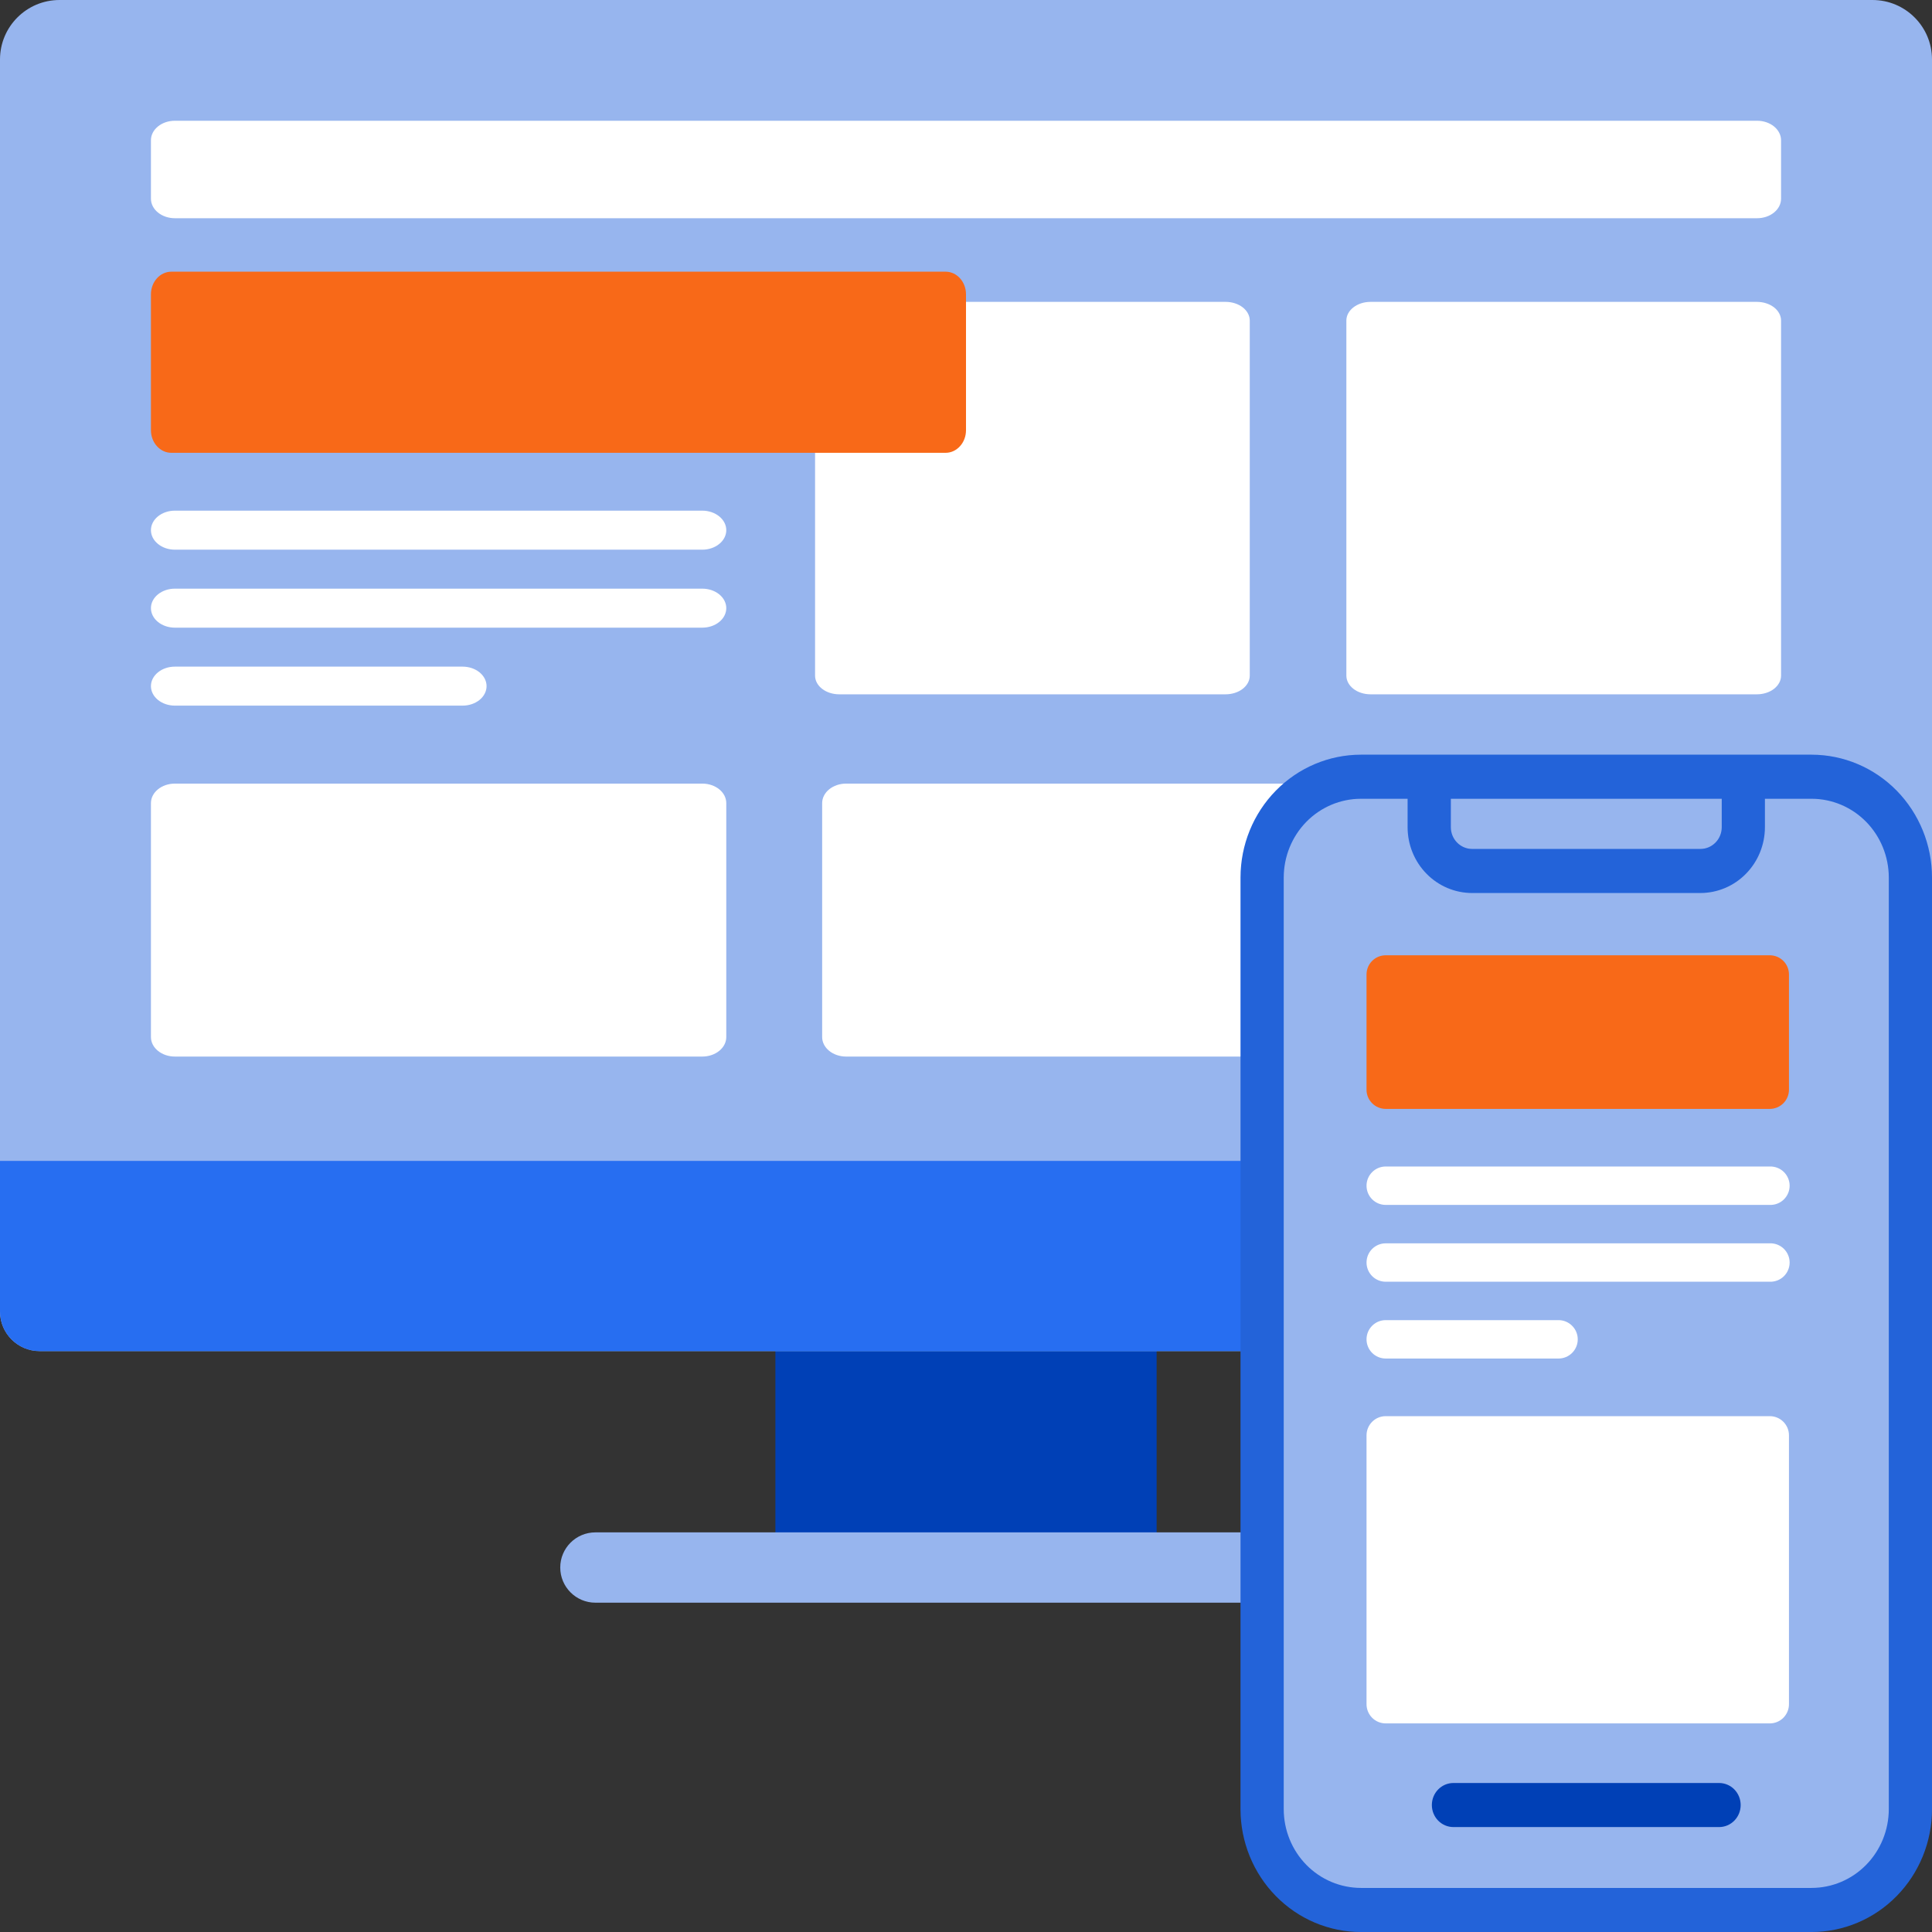
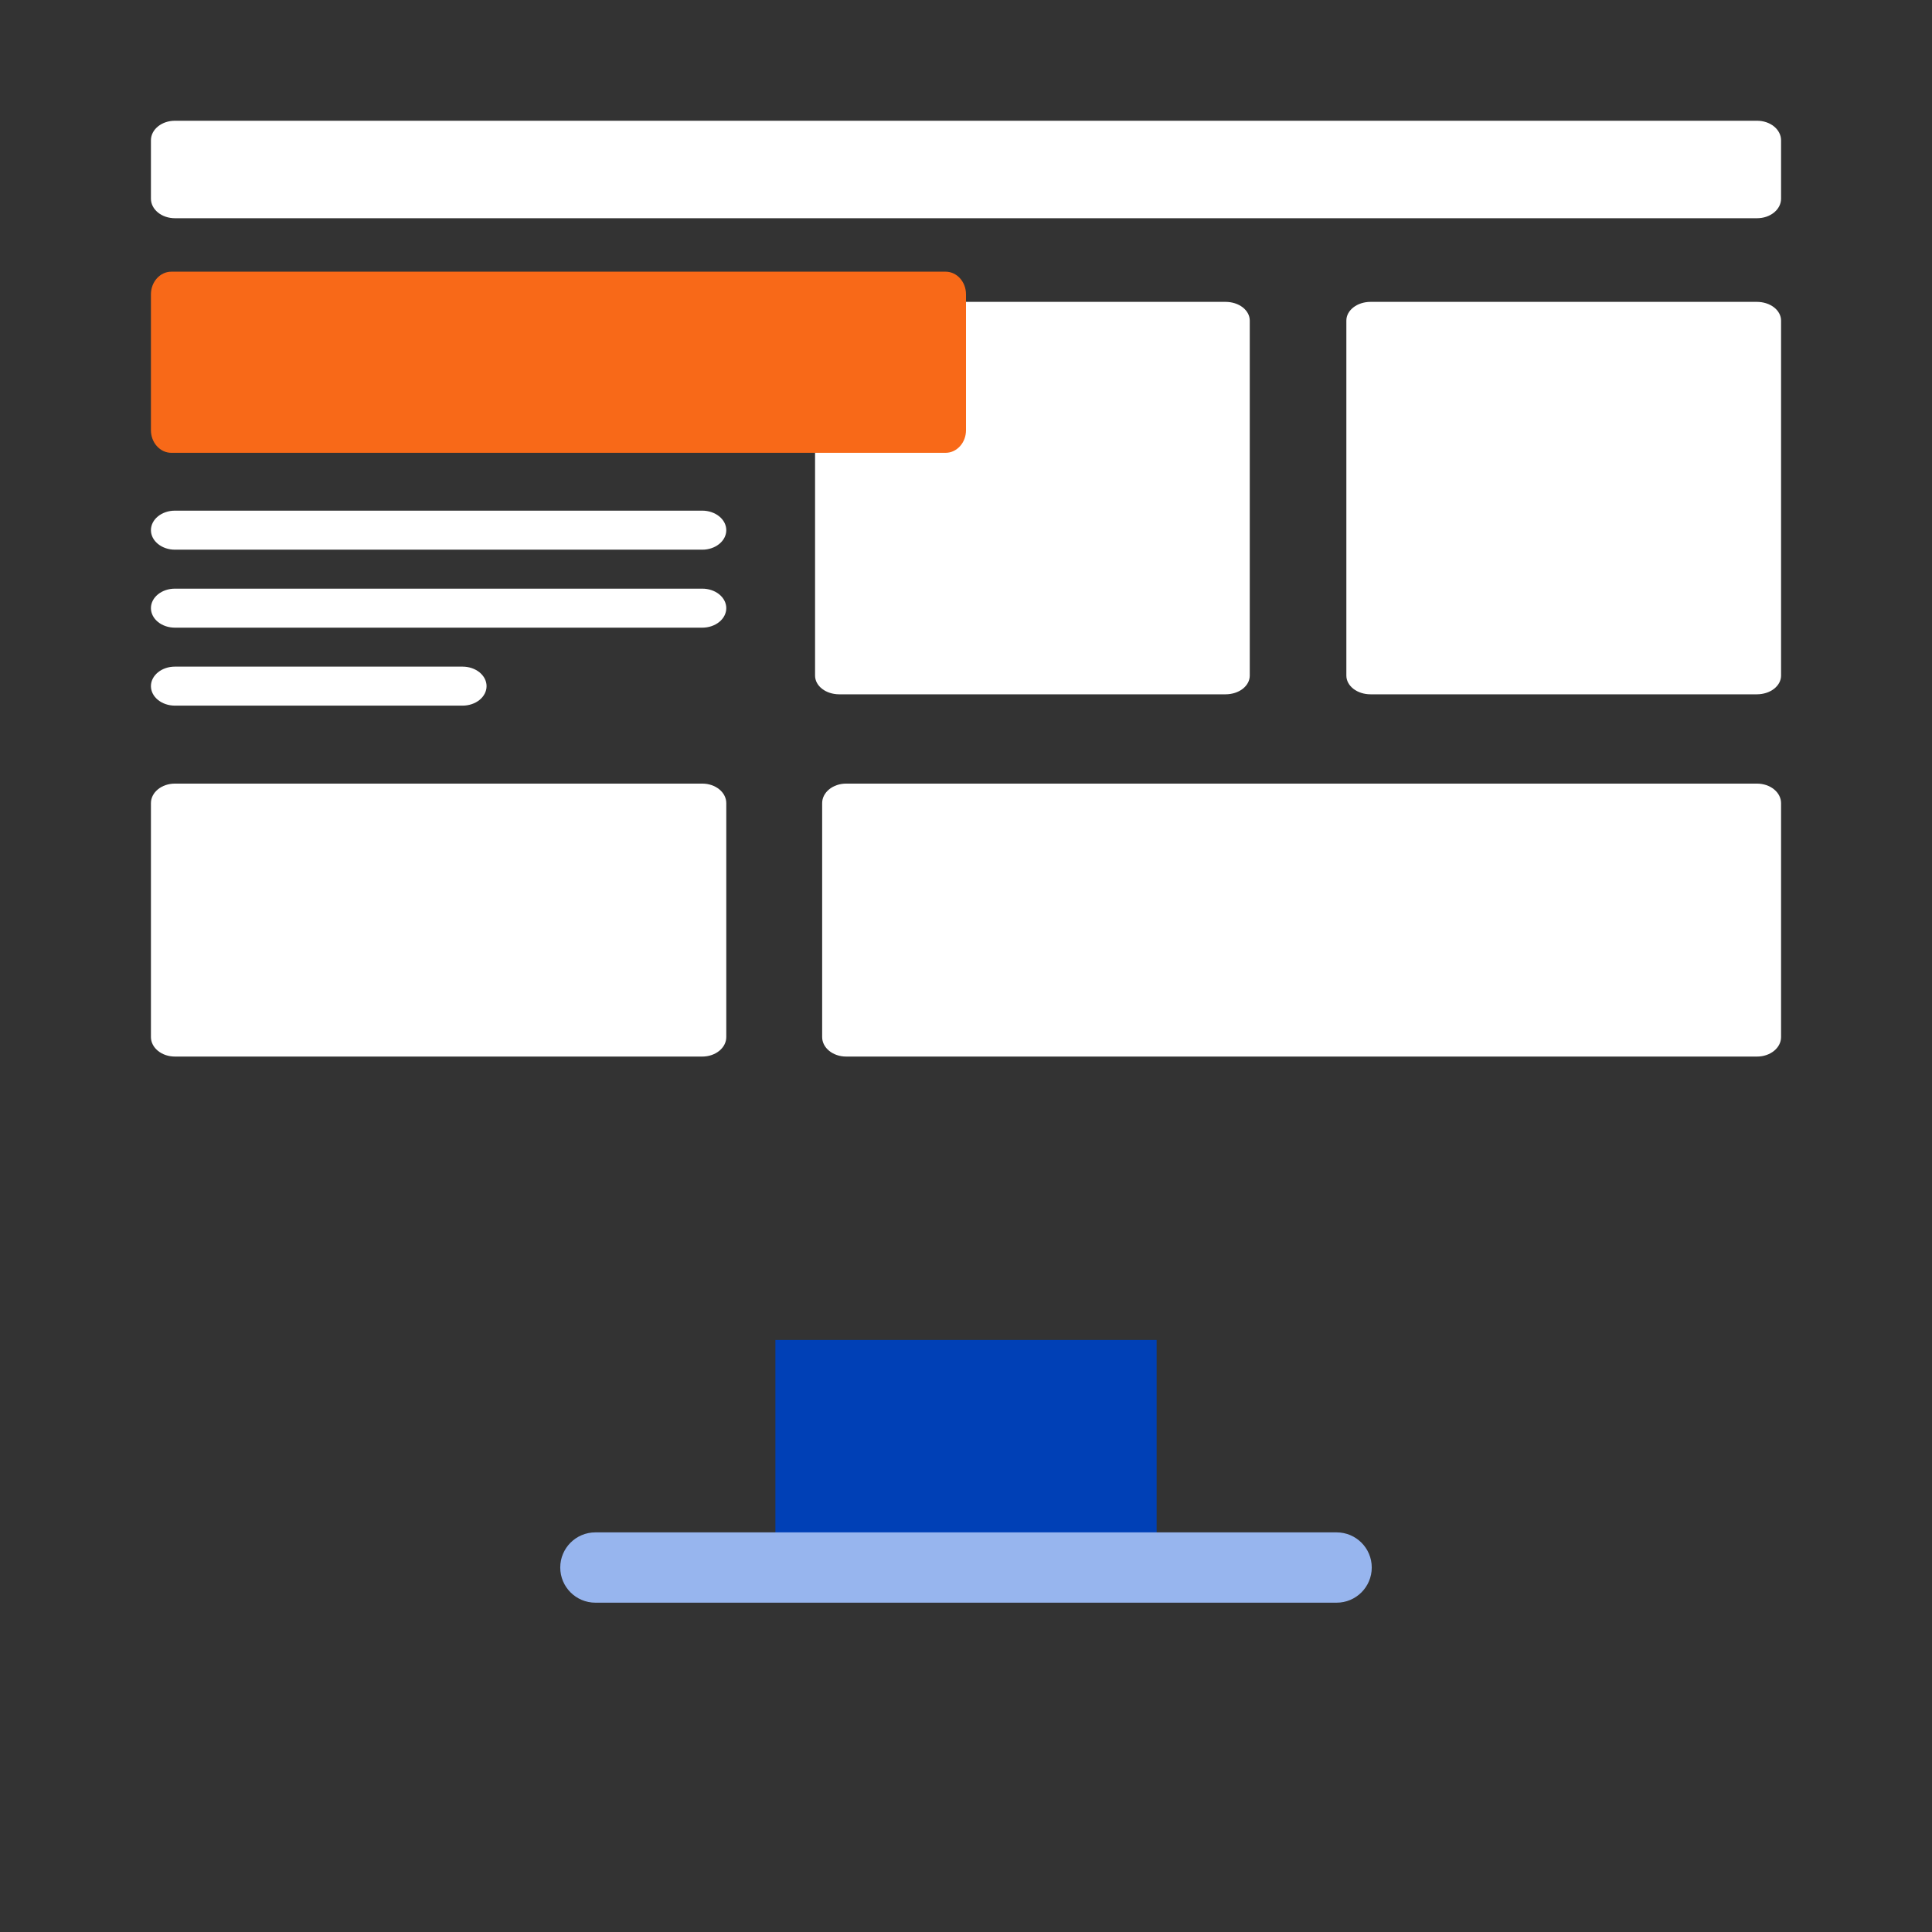
<svg xmlns="http://www.w3.org/2000/svg" width="64" height="64" viewBox="0 0 64 64" fill="none">
  <rect x="0" y="0" width="64" height="64" fill="#333333" stroke="none" />
  <g clip-path="url(#clip0_588_171)">
    <g clip-path="url(#clip1_588_171)">
      <path d="M25.686 44.387H38.315V51.37H25.686V44.387Z" fill="#0040B6" />
      <path d="M44.277 53.091H19.723C19.08 53.091 18.559 52.569 18.559 51.926C18.559 51.283 19.08 50.762 19.723 50.762H44.277C44.92 50.762 45.441 51.283 45.441 51.926C45.441 52.569 44.92 53.091 44.277 53.091V53.091Z" fill="#97B5EE" />
-       <path d="M64 1.97V43.444C64 44.17 63.412 44.757 62.685 44.757H1.315C0.588 44.757 0 44.17 0 43.444V1.97C0 0.882 0.883 0 1.972 0H62.028C63.118 0 64 0.882 64 1.97V1.97Z" fill="#97B5EE" />
-       <path d="M64 38.456V43.444C64 44.171 63.412 44.758 62.686 44.758H1.314C0.588 44.758 0 44.171 0 43.444V38.456H64Z" fill="#276EF1" />
      <path d="M5 20.146C5 19.789 5.355 19.5 5.794 19.5H23.265C23.475 19.5 23.677 19.568 23.826 19.689C23.975 19.81 24.059 19.975 24.059 20.146C24.059 20.317 23.975 20.482 23.826 20.603C23.677 20.724 23.475 20.792 23.265 20.792H5.794C5.583 20.792 5.381 20.724 5.233 20.603C5.084 20.482 5 20.317 5 20.146V20.146ZM5 17.563C5 17.206 5.355 16.916 5.794 16.916H23.265C23.475 16.916 23.677 16.985 23.826 17.106C23.975 17.227 24.059 17.391 24.059 17.563C24.059 17.734 23.975 17.898 23.826 18.019C23.677 18.141 23.475 18.209 23.265 18.209H5.794C5.583 18.209 5.381 18.14 5.233 18.019C5.084 17.898 5 17.734 5 17.563V17.563ZM5 22.729C5 22.373 5.355 22.083 5.794 22.083H15.323C15.534 22.083 15.736 22.151 15.885 22.272C16.034 22.394 16.118 22.558 16.118 22.729C16.118 22.901 16.034 23.065 15.885 23.186C15.736 23.307 15.534 23.375 15.323 23.375H5.794C5.584 23.375 5.382 23.307 5.233 23.186C5.084 23.065 5 22.901 5 22.729V22.729ZM5 4.646C5 4.289 5.355 4 5.794 4H58.206C58.417 4 58.619 4.068 58.767 4.189C58.916 4.311 59 4.475 59 4.646V6.583C59 6.755 58.916 6.919 58.767 7.04C58.619 7.161 58.417 7.229 58.206 7.229H5.794C5.583 7.229 5.381 7.161 5.233 7.04C5.084 6.919 5 6.755 5 6.583V4.646V4.646ZM5 26.605C5 26.247 5.355 25.958 5.794 25.958H23.265C23.703 25.958 24.059 26.247 24.059 26.605V34.354C24.059 34.526 23.975 34.69 23.826 34.811C23.677 34.932 23.475 35 23.265 35H5.794C5.583 35 5.382 34.932 5.233 34.811C5.084 34.69 5 34.526 5 34.354V26.605ZM27.235 26.605C27.235 26.247 27.591 25.958 28.029 25.958H58.206C58.417 25.959 58.619 26.027 58.767 26.148C58.916 26.269 59 26.433 59 26.605V34.354C59 34.711 58.645 35 58.206 35H28.029C27.819 35 27.617 34.932 27.468 34.811C27.319 34.69 27.235 34.526 27.235 34.354V26.605H27.235Z" fill="white" />
-       <path d="M27 10.619C27 10.277 27.359 10 27.8 10H40.6C40.812 10 41.016 10.065 41.166 10.181C41.316 10.298 41.4 10.455 41.4 10.619V22.381C41.4 22.545 41.316 22.702 41.166 22.819C41.016 22.935 40.812 23 40.6 23H27.8C27.588 23 27.384 22.935 27.234 22.819C27.084 22.703 27 22.545 27 22.381V10.619L27 10.619ZM44.6 10.619C44.6 10.277 44.958 10 45.4 10H58.2C58.412 10 58.616 10.065 58.766 10.181C58.916 10.298 59 10.455 59 10.619V22.381C59 22.545 58.916 22.702 58.766 22.819C58.616 22.935 58.412 23 58.2 23H45.4C45.188 23 44.984 22.935 44.834 22.819C44.684 22.702 44.6 22.545 44.6 22.381V10.619V10.619Z" fill="white" />
+       <path d="M27 10.619C27 10.277 27.359 10 27.8 10H40.6C40.812 10 41.016 10.065 41.166 10.181C41.316 10.298 41.4 10.455 41.4 10.619V22.381C41.4 22.545 41.316 22.702 41.166 22.819C41.016 22.935 40.812 23 40.6 23H27.8C27.588 23 27.384 22.935 27.234 22.819C27.084 22.703 27 22.545 27 22.381V10.619ZM44.6 10.619C44.6 10.277 44.958 10 45.4 10H58.2C58.412 10 58.616 10.065 58.766 10.181C58.916 10.298 59 10.455 59 10.619V22.381C59 22.545 58.916 22.702 58.766 22.819C58.616 22.935 58.412 23 58.2 23H45.4C45.188 23 44.984 22.935 44.834 22.819C44.684 22.702 44.6 22.545 44.6 22.381V10.619V10.619Z" fill="white" />
      <path d="M5 9.75C5 9.336 5.303 9 5.675 9H31.325C31.698 9 32 9.336 32 9.75V14.25C32 14.348 31.983 14.446 31.949 14.537C31.915 14.628 31.865 14.711 31.802 14.78C31.739 14.85 31.665 14.905 31.583 14.943C31.501 14.981 31.413 15 31.325 15H5.675C5.587 15 5.499 14.981 5.417 14.943C5.335 14.905 5.26 14.85 5.198 14.78C5.135 14.711 5.085 14.628 5.051 14.537C5.017 14.446 5 14.348 5 14.25V9.75Z" fill="#F86918" />
    </g>
    <g clip-path="url(#clip2_588_171)">
      <rect x="42" y="26" width="21" height="37" rx="3" fill="#97B5EE" />
-       <path d="M45.268 32.281C45.268 31.929 45.552 31.645 45.904 31.645H58.626C58.978 31.645 59.262 31.929 59.262 32.281V36.098C59.262 36.266 59.195 36.428 59.076 36.547C58.956 36.667 58.795 36.734 58.626 36.734H45.904C45.82 36.734 45.737 36.717 45.66 36.685C45.583 36.653 45.513 36.606 45.454 36.547C45.395 36.488 45.348 36.418 45.316 36.341C45.284 36.264 45.267 36.181 45.268 36.097V32.281Z" fill="#F86918" />
      <path d="M45.268 39.278C45.268 38.927 45.552 38.642 45.904 38.642H58.626C58.711 38.639 58.796 38.654 58.876 38.684C58.956 38.715 59.028 38.761 59.09 38.821C59.151 38.88 59.2 38.951 59.233 39.03C59.267 39.108 59.284 39.193 59.284 39.278C59.284 39.364 59.267 39.448 59.233 39.527C59.2 39.605 59.151 39.676 59.09 39.736C59.028 39.795 58.956 39.842 58.876 39.872C58.796 39.903 58.711 39.917 58.626 39.914H45.904C45.82 39.914 45.737 39.898 45.66 39.866C45.583 39.834 45.513 39.787 45.454 39.728C45.395 39.669 45.348 39.599 45.316 39.522C45.284 39.444 45.268 39.362 45.268 39.278V39.278ZM45.268 41.823C45.268 41.471 45.552 41.187 45.904 41.187H58.626C58.711 41.184 58.796 41.198 58.876 41.229C58.956 41.26 59.028 41.306 59.09 41.365C59.151 41.425 59.2 41.496 59.233 41.574C59.267 41.653 59.284 41.737 59.284 41.823C59.284 41.908 59.267 41.993 59.233 42.071C59.2 42.15 59.151 42.221 59.09 42.28C59.028 42.34 58.956 42.386 58.876 42.417C58.796 42.447 58.711 42.462 58.626 42.459H45.904C45.735 42.459 45.573 42.392 45.454 42.273C45.335 42.153 45.268 41.992 45.268 41.823V41.823ZM45.268 44.367C45.268 44.016 45.552 43.731 45.904 43.731H51.629C51.797 43.731 51.959 43.798 52.078 43.918C52.198 44.037 52.265 44.199 52.265 44.367C52.265 44.536 52.198 44.698 52.078 44.817C51.959 44.936 51.797 45.003 51.629 45.003H45.904C45.735 45.003 45.573 44.936 45.454 44.817C45.335 44.698 45.268 44.536 45.268 44.367V44.367ZM45.268 47.548C45.268 47.197 45.552 46.912 45.904 46.912H58.626C58.978 46.912 59.262 47.197 59.262 47.548V56.454C59.262 56.622 59.195 56.784 59.076 56.904C58.957 57.023 58.795 57.09 58.626 57.09H45.904C45.735 57.09 45.573 57.023 45.454 56.904C45.335 56.784 45.268 56.622 45.268 56.454V47.548Z" fill="white" />
      <path d="M60.013 25H45.08C44.023 25.001 43.01 25.43 42.263 26.192C41.515 26.955 41.095 27.989 41.094 29.067V59.933C41.095 61.011 41.515 62.045 42.263 62.807C43.01 63.57 44.023 63.999 45.08 64H60.013C61.07 63.999 62.084 63.57 62.831 62.807C63.578 62.045 63.999 61.011 64 59.933V29.067C63.999 27.989 63.578 26.955 62.831 26.192C62.084 25.43 61.07 25.001 60.013 25V25ZM57.035 26.46V27.403C57.035 27.594 56.96 27.777 56.828 27.911C56.696 28.046 56.517 28.122 56.33 28.122H48.766C48.579 28.122 48.4 28.046 48.268 27.911C48.136 27.777 48.061 27.594 48.061 27.403V26.46H57.035ZM62.569 59.933C62.568 60.624 62.298 61.287 61.819 61.776C61.34 62.264 60.691 62.539 60.013 62.54H45.08C44.403 62.539 43.753 62.264 43.274 61.776C42.795 61.287 42.526 60.624 42.525 59.933V29.067C42.526 28.376 42.795 27.713 43.274 27.224C43.753 26.736 44.403 26.461 45.08 26.46H46.629V27.403C46.629 27.981 46.854 28.535 47.255 28.943C47.655 29.352 48.198 29.581 48.764 29.582H56.328C56.895 29.581 57.438 29.352 57.838 28.943C58.239 28.535 58.464 27.981 58.465 27.403V26.46H60.013C60.691 26.461 61.34 26.736 61.819 27.224C62.298 27.713 62.568 28.376 62.569 29.067V59.933Z" fill="#276EF1" />
      <path d="M60.013 25H45.08C44.023 25.001 43.01 25.43 42.263 26.192C41.515 26.955 41.095 27.989 41.094 29.067V59.933C41.095 61.011 41.515 62.045 42.263 62.807C43.01 63.57 44.023 63.999 45.08 64H60.013C61.07 63.999 62.084 63.57 62.831 62.807C63.578 62.045 63.999 61.011 64 59.933V29.067C63.999 27.989 63.578 26.955 62.831 26.192C62.084 25.43 61.07 25.001 60.013 25V25ZM57.035 26.46V27.403C57.035 27.594 56.96 27.777 56.828 27.911C56.696 28.046 56.517 28.122 56.33 28.122H48.766C48.579 28.122 48.4 28.046 48.268 27.911C48.136 27.777 48.061 27.594 48.061 27.403V26.46H57.035ZM62.569 59.933C62.568 60.624 62.298 61.287 61.819 61.776C61.34 62.264 60.691 62.539 60.013 62.54H45.08C44.403 62.539 43.753 62.264 43.274 61.776C42.795 61.287 42.526 60.624 42.525 59.933V29.067C42.526 28.376 42.795 27.713 43.274 27.224C43.753 26.736 44.403 26.461 45.08 26.46H46.629V27.403C46.629 27.981 46.854 28.535 47.255 28.943C47.655 29.352 48.198 29.581 48.764 29.582H56.328C56.895 29.581 57.438 29.352 57.838 28.943C58.239 28.535 58.464 27.981 58.465 27.403V26.46H60.013C60.691 26.461 61.34 26.736 61.819 27.224C62.298 27.713 62.568 28.376 62.569 29.067V59.933Z" fill="black" fill-opacity="0.1" />
      <path d="M56.947 59.064H48.147C47.957 59.064 47.775 59.141 47.641 59.278C47.507 59.415 47.432 59.601 47.432 59.794C47.432 59.988 47.507 60.173 47.641 60.31C47.775 60.447 47.957 60.524 48.147 60.524H56.947C57.137 60.524 57.319 60.447 57.453 60.31C57.587 60.173 57.662 59.988 57.662 59.794C57.662 59.601 57.587 59.415 57.453 59.278C57.319 59.141 57.137 59.064 56.947 59.064V59.064Z" fill="#0040B6" />
    </g>
  </g>
  <defs>
    <clipPath id="clip0_588_171">
      <rect width="64" height="64" fill="white" />
    </clipPath>
    <clipPath id="clip1_588_171">
      <rect width="64" height="53.125" fill="white" />
    </clipPath>
    <clipPath id="clip2_588_171">
-       <rect width="23" height="39" fill="white" transform="translate(41 25)" />
-     </clipPath>
+       </clipPath>
  </defs>
</svg>